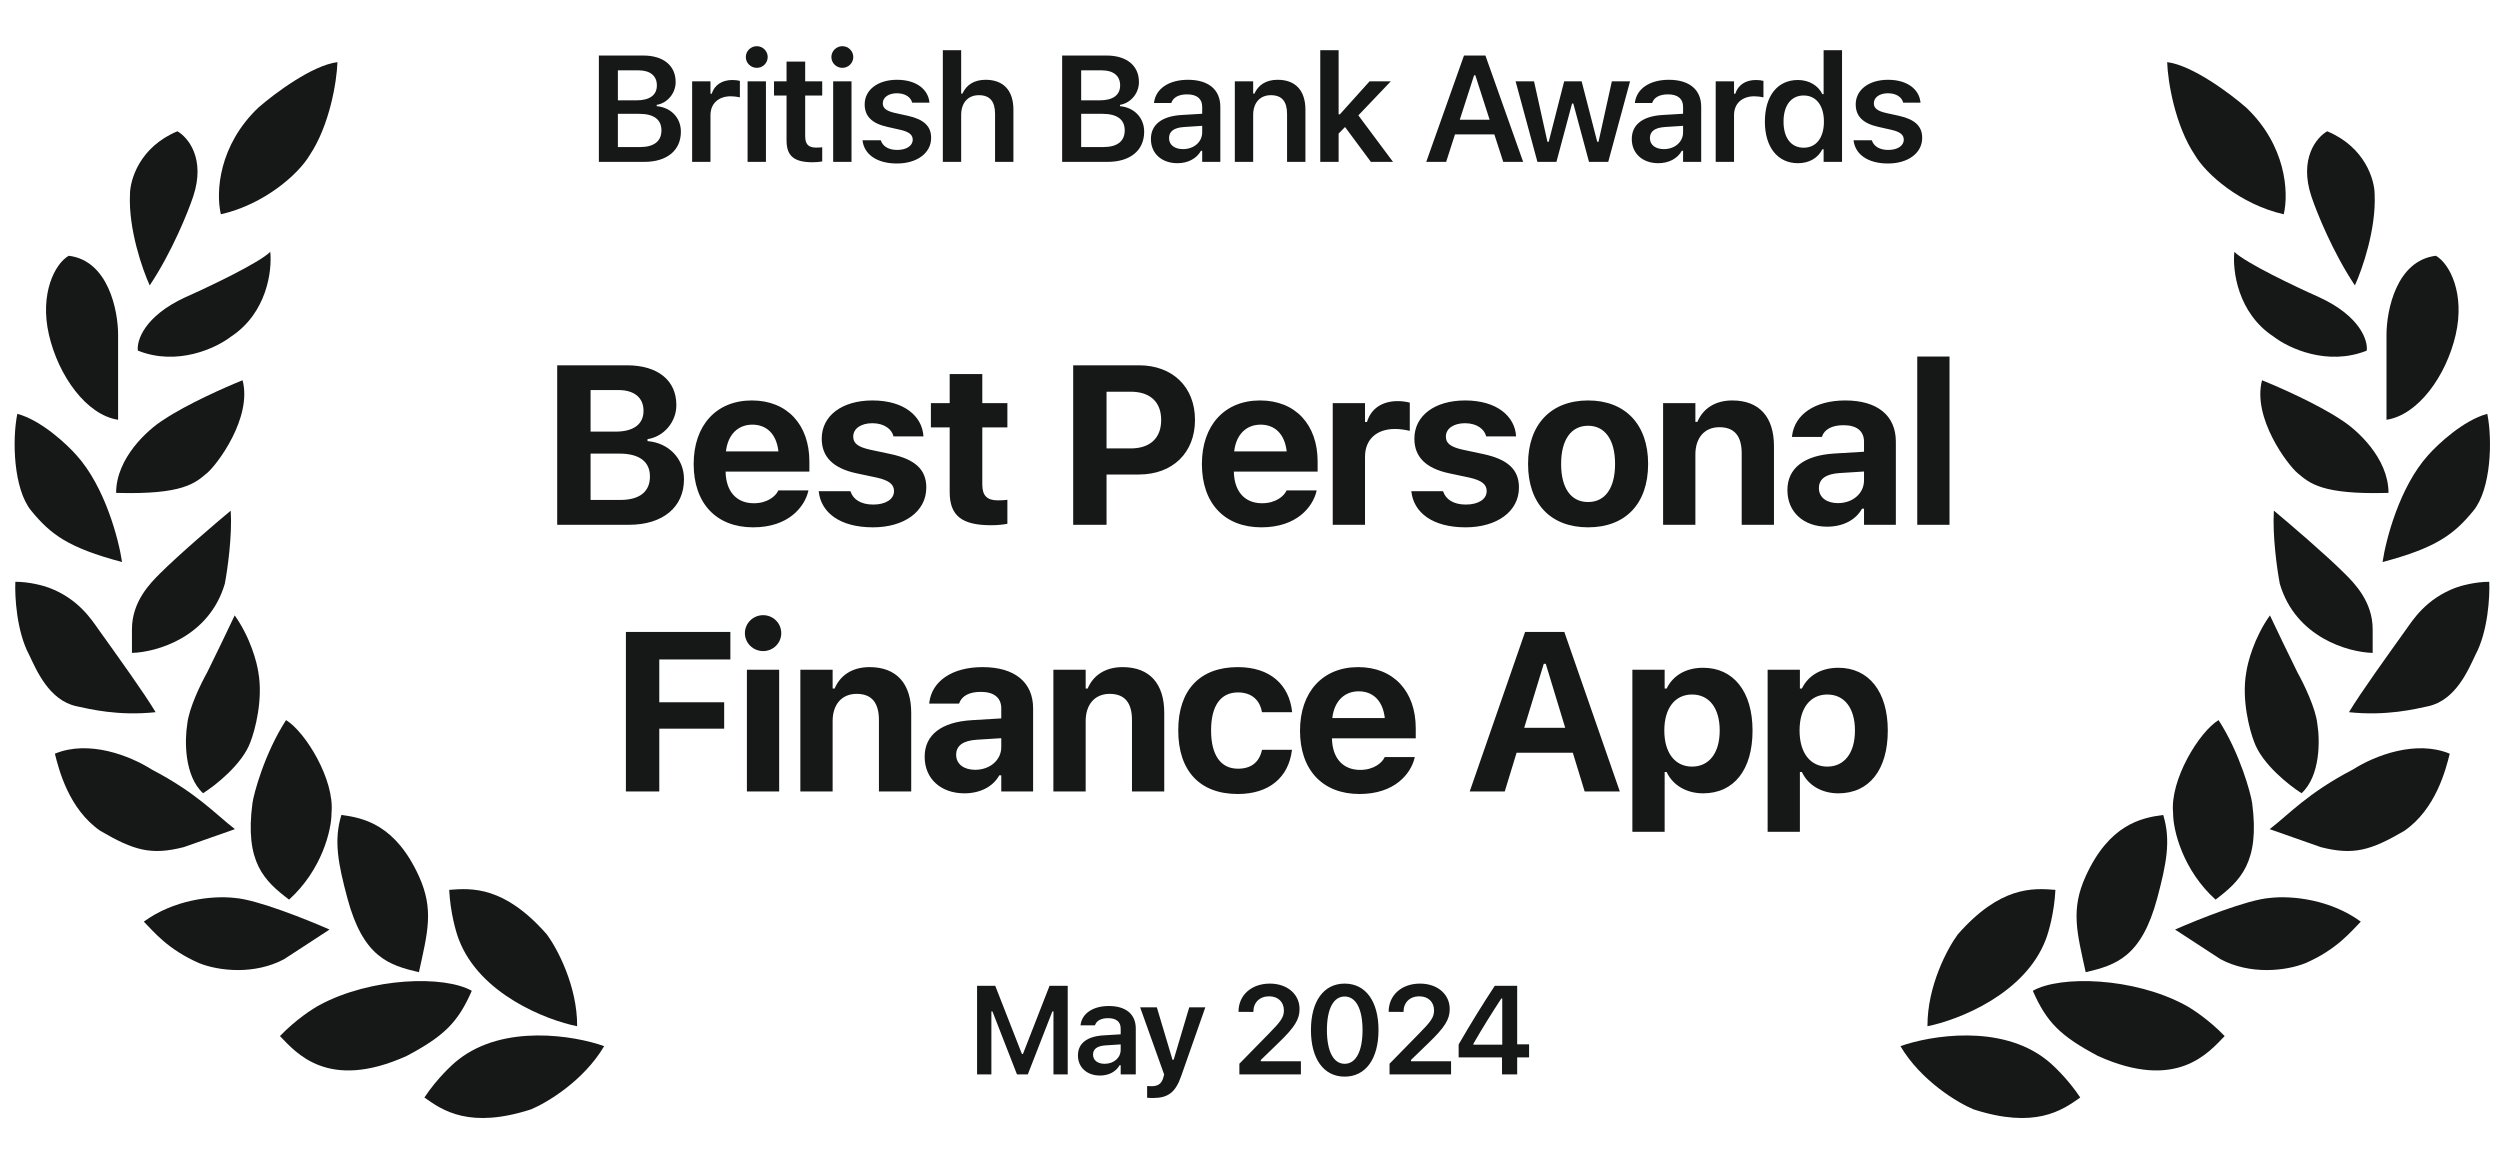
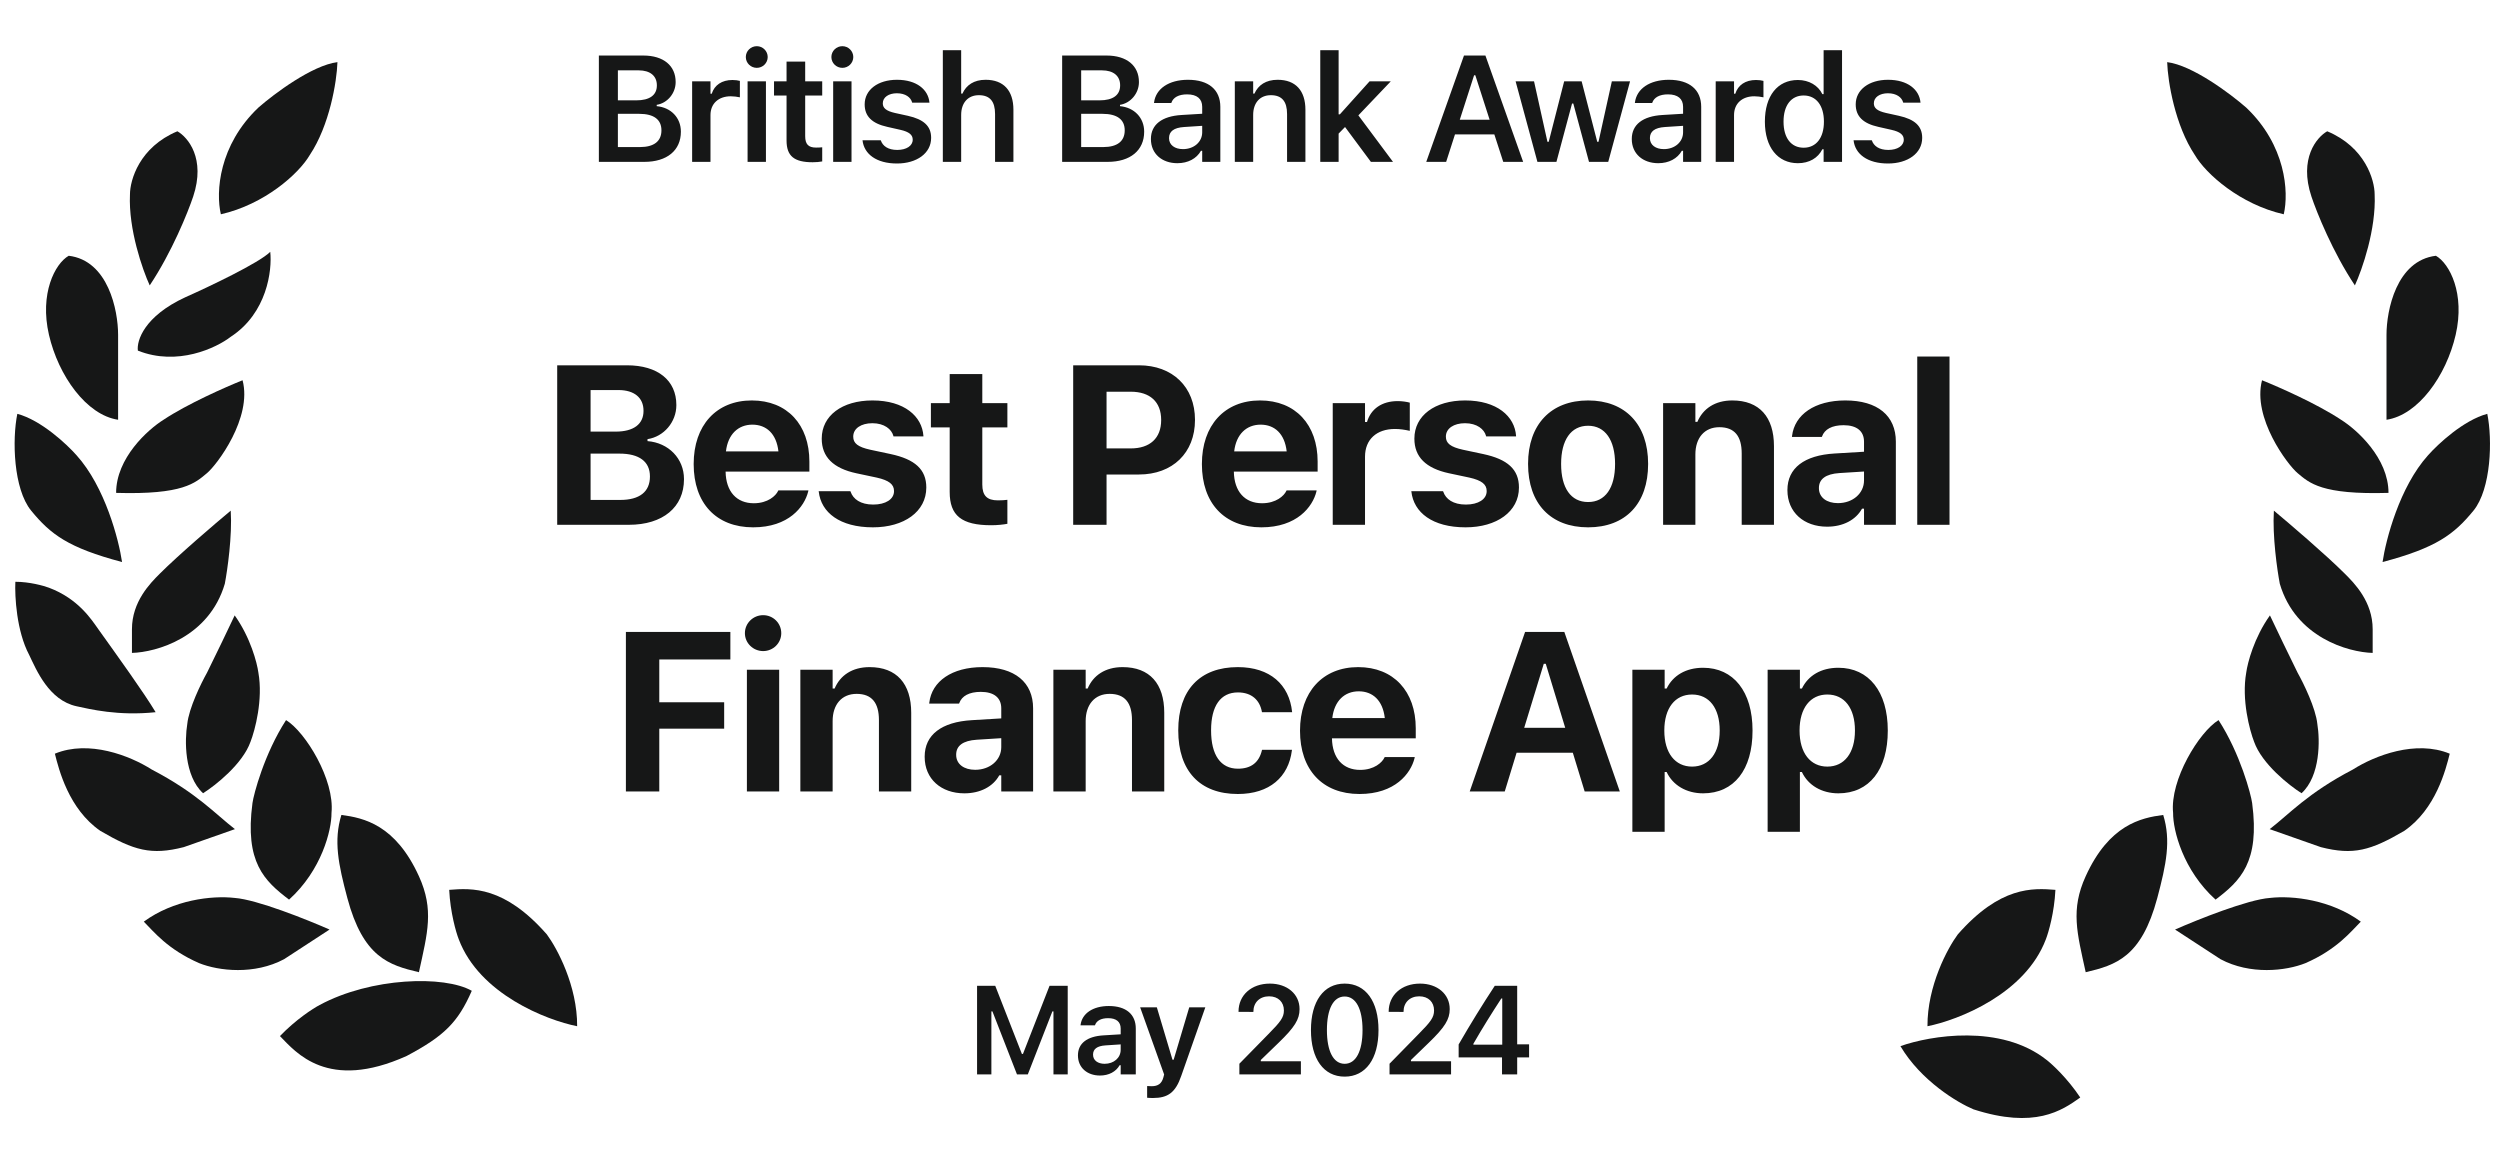
<svg xmlns="http://www.w3.org/2000/svg" width="150" height="69" viewBox="0 0 150 69" fill="none">
  <path d="M33.432 31.488V21.918H37.617C39.474 21.918 40.581 22.826 40.581 24.299V24.312C40.581 25.32 39.832 26.202 38.85 26.348V26.467C40.117 26.567 41.039 27.515 41.039 28.742V28.755C41.039 30.433 39.772 31.488 37.729 31.488H33.432ZM37.106 23.403H35.435V25.897H36.94C38.021 25.897 38.611 25.446 38.611 24.657V24.643C38.611 23.867 38.061 23.403 37.106 23.403ZM37.172 27.217H35.435V29.996H37.219C38.373 29.996 38.996 29.505 38.996 28.596V28.583C38.996 27.694 38.353 27.217 37.172 27.217ZM45.188 31.64C42.966 31.64 41.62 30.188 41.62 27.847V27.84C41.62 25.519 42.979 24.027 45.108 24.027C47.237 24.027 48.563 25.486 48.563 27.694V28.298H43.536C43.556 29.498 44.2 30.195 45.228 30.195C46.077 30.195 46.547 29.744 46.68 29.465L46.7 29.425H48.504L48.491 29.491C48.265 30.407 47.323 31.64 45.188 31.64ZM45.141 25.479C44.299 25.479 43.676 26.049 43.556 27.084H46.706C46.587 26.023 45.984 25.479 45.141 25.479ZM52.374 31.64C50.391 31.64 49.264 30.752 49.125 29.498L49.118 29.472H51.021L51.035 29.498C51.187 29.949 51.632 30.274 52.394 30.274C53.137 30.274 53.641 29.956 53.641 29.472V29.458C53.641 29.067 53.349 28.822 52.606 28.656L51.386 28.397C49.993 28.099 49.304 27.416 49.304 26.321V26.315C49.304 24.942 50.524 24.027 52.348 24.027C54.264 24.027 55.326 24.982 55.405 26.156V26.182H53.608L53.601 26.149C53.495 25.758 53.064 25.393 52.341 25.393C51.671 25.393 51.194 25.705 51.194 26.195V26.202C51.194 26.593 51.466 26.819 52.222 26.985L53.435 27.243C54.895 27.555 55.578 28.165 55.578 29.246V29.253C55.578 30.699 54.245 31.64 52.374 31.64ZM59.475 31.514C57.697 31.514 56.981 30.937 56.981 29.518V25.645H55.854V24.186H56.981V22.442H58.938V24.186H60.443V25.645H58.938V29.074C58.938 29.73 59.216 30.022 59.873 30.022C60.125 30.022 60.257 30.009 60.443 29.989V31.428C60.204 31.474 59.846 31.514 59.475 31.514ZM64.391 31.488V21.918H68.337C70.353 21.918 71.699 23.218 71.699 25.187V25.201C71.699 27.17 70.353 28.47 68.337 28.47H66.393V31.488H64.391ZM67.846 23.503H66.393V26.905H67.846C68.993 26.905 69.67 26.295 69.67 25.207V25.194C69.67 24.106 68.993 23.503 67.846 23.503ZM75.682 31.64C73.461 31.64 72.114 30.188 72.114 27.847V27.84C72.114 25.519 73.474 24.027 75.603 24.027C77.732 24.027 79.058 25.486 79.058 27.694V28.298H74.031C74.051 29.498 74.694 30.195 75.722 30.195C76.571 30.195 77.042 29.744 77.175 29.465L77.195 29.425H78.998L78.985 29.491C78.76 30.407 77.818 31.64 75.682 31.64ZM75.636 25.479C74.794 25.479 74.17 26.049 74.051 27.084H77.201C77.082 26.023 76.478 25.479 75.636 25.479ZM79.964 31.488V24.186H81.901V25.32H82.02C82.252 24.531 82.915 24.066 83.864 24.066C84.122 24.066 84.394 24.106 84.587 24.159V25.851C84.295 25.784 83.996 25.738 83.698 25.738C82.597 25.738 81.901 26.368 81.901 27.402V31.488H79.964ZM87.933 31.64C85.95 31.64 84.823 30.752 84.683 29.498L84.677 29.472H86.58L86.594 29.498C86.746 29.949 87.19 30.274 87.953 30.274C88.696 30.274 89.2 29.956 89.2 29.472V29.458C89.2 29.067 88.908 28.822 88.165 28.656L86.945 28.397C85.552 28.099 84.863 27.416 84.863 26.321V26.315C84.863 24.942 86.083 24.027 87.907 24.027C89.823 24.027 90.885 24.982 90.964 26.156V26.182H89.167L89.16 26.149C89.054 25.758 88.623 25.393 87.9 25.393C87.23 25.393 86.753 25.705 86.753 26.195V26.202C86.753 26.593 87.025 26.819 87.781 26.985L88.994 27.243C90.454 27.555 91.137 28.165 91.137 29.246V29.253C91.137 30.699 89.803 31.64 87.933 31.64ZM95.286 31.64C93.037 31.64 91.684 30.214 91.684 27.84V27.827C91.684 25.472 93.057 24.027 95.286 24.027C97.514 24.027 98.887 25.466 98.887 27.827V27.84C98.887 30.221 97.534 31.64 95.286 31.64ZM95.286 30.122C96.314 30.122 96.904 29.279 96.904 27.84V27.827C96.904 26.401 96.307 25.545 95.286 25.545C94.258 25.545 93.667 26.401 93.667 27.827V27.84C93.667 29.279 94.251 30.122 95.286 30.122ZM99.786 31.488V24.186H101.723V25.313H101.842C102.174 24.524 102.897 24.027 103.938 24.027C105.563 24.027 106.438 25.021 106.438 26.766V31.488H104.502V27.203C104.502 26.175 104.077 25.632 103.162 25.632C102.267 25.632 101.723 26.275 101.723 27.263V31.488H99.786ZM109.626 31.601C108.233 31.601 107.245 30.738 107.245 29.412V29.399C107.245 28.085 108.259 27.316 110.077 27.21L111.841 27.104V26.5C111.841 25.87 111.41 25.512 110.614 25.512C109.917 25.512 109.473 25.758 109.321 26.189L109.307 26.215H107.517L107.523 26.156C107.676 24.876 108.883 24.027 110.72 24.027C112.657 24.027 113.751 24.942 113.751 26.5V31.488H111.841V30.52H111.721C111.35 31.196 110.581 31.601 109.626 31.601ZM109.135 29.293C109.135 29.85 109.606 30.188 110.276 30.188C111.171 30.188 111.841 29.598 111.841 28.828V28.291L110.368 28.384C109.539 28.437 109.135 28.749 109.135 29.279V29.293ZM115.035 31.488V21.394H116.971V31.488H115.035ZM37.554 47.488V37.918H43.822V39.569H39.557V42.136H43.45V43.721H39.557V47.488H37.554ZM45.789 39.065C45.192 39.065 44.694 38.587 44.694 37.991C44.694 37.387 45.192 36.91 45.789 36.91C46.386 36.91 46.876 37.387 46.876 37.991C46.876 38.587 46.386 39.065 45.789 39.065ZM44.814 47.488V40.186H46.75V47.488H44.814ZM48.021 47.488V40.186H49.958V41.313H50.077C50.409 40.524 51.132 40.027 52.173 40.027C53.798 40.027 54.673 41.022 54.673 42.766V47.488H52.736V43.203C52.736 42.175 52.312 41.632 51.397 41.632C50.501 41.632 49.958 42.275 49.958 43.263V47.488H48.021ZM57.861 47.6C56.468 47.6 55.48 46.738 55.48 45.412V45.399C55.48 44.086 56.494 43.316 58.312 43.21L60.076 43.104V42.5C60.076 41.87 59.645 41.512 58.849 41.512C58.152 41.512 57.708 41.758 57.555 42.189L57.542 42.215H55.751L55.758 42.156C55.911 40.876 57.118 40.027 58.955 40.027C60.891 40.027 61.986 40.942 61.986 42.5V47.488H60.076V46.52H59.956C59.585 47.196 58.816 47.6 57.861 47.6ZM57.37 45.293C57.37 45.85 57.841 46.188 58.51 46.188C59.406 46.188 60.076 45.598 60.076 44.828V44.291L58.603 44.384C57.774 44.437 57.37 44.749 57.37 45.279V45.293ZM63.203 47.488V40.186H65.14V41.313H65.259C65.591 40.524 66.314 40.027 67.355 40.027C68.98 40.027 69.855 41.022 69.855 42.766V47.488H67.919V43.203C67.919 42.175 67.494 41.632 66.579 41.632C65.684 41.632 65.14 42.275 65.14 43.263V47.488H63.203ZM74.27 47.64C71.988 47.64 70.695 46.254 70.695 43.827V43.814C70.695 41.413 71.982 40.027 74.27 40.027C76.206 40.027 77.354 41.081 77.526 42.713V42.733H75.722L75.716 42.719C75.59 42.01 75.105 41.545 74.276 41.545C73.235 41.545 72.665 42.355 72.665 43.814V43.827C72.665 45.306 73.242 46.122 74.276 46.122C75.072 46.122 75.543 45.743 75.716 45.014L75.729 44.987H77.519L77.513 45.027C77.314 46.619 76.173 47.64 74.27 47.64ZM81.569 47.64C79.347 47.64 78.001 46.188 78.001 43.847V43.84C78.001 41.519 79.361 40.027 81.49 40.027C83.618 40.027 84.945 41.486 84.945 43.694V44.298H79.918C79.938 45.498 80.581 46.194 81.609 46.194C82.458 46.194 82.929 45.743 83.061 45.465L83.081 45.425H84.885L84.872 45.492C84.646 46.407 83.705 47.64 81.569 47.64ZM81.523 41.479C80.68 41.479 80.057 42.049 79.938 43.084H83.088C82.968 42.023 82.365 41.479 81.523 41.479ZM88.183 47.488L91.505 37.918H93.86L97.189 47.488H95.08L94.37 45.166H90.995L90.285 47.488H88.183ZM92.626 39.828L91.452 43.668H93.913L92.746 39.828H92.626ZM97.942 49.908V40.186H99.879V41.313H99.998C100.376 40.531 101.152 40.066 102.187 40.066C104.011 40.066 105.152 41.499 105.152 43.827V43.84C105.152 46.188 104.037 47.6 102.187 47.6C101.186 47.6 100.37 47.116 99.998 46.321H99.879V49.908H97.942ZM101.524 45.996C102.545 45.996 103.182 45.18 103.182 43.84V43.827C103.182 42.487 102.552 41.671 101.524 41.671C100.502 41.671 99.859 42.487 99.859 43.827V43.84C99.859 45.18 100.509 45.996 101.524 45.996ZM106.058 49.908V40.186H107.994V41.313H108.114C108.492 40.531 109.267 40.066 110.302 40.066C112.126 40.066 113.267 41.499 113.267 43.827V43.84C113.267 46.188 112.152 47.6 110.302 47.6C109.301 47.6 108.485 47.116 108.114 46.321H107.994V49.908H106.058ZM109.639 45.996C110.66 45.996 111.297 45.18 111.297 43.84V43.827C111.297 42.487 110.667 41.671 109.639 41.671C108.618 41.671 107.974 42.487 107.974 43.827V43.84C107.974 45.18 108.624 45.996 109.639 45.996Z" fill="#161717" />
  <path d="M35.932 9.712V3.332H38.598C39.81 3.332 40.539 3.942 40.539 4.92V4.928C40.539 5.596 40.044 6.189 39.403 6.29V6.37C40.261 6.449 40.853 7.068 40.853 7.895V7.904C40.853 9.023 40.022 9.712 38.66 9.712H35.932ZM38.32 4.221H37.073V6.021H38.174C38.983 6.021 39.412 5.707 39.412 5.127V5.119C39.412 4.553 39.009 4.221 38.32 4.221ZM38.355 6.83H37.073V8.824H38.399C39.239 8.824 39.686 8.474 39.686 7.824V7.816C39.686 7.17 39.226 6.83 38.355 6.83ZM41.528 9.712V4.88H42.629V5.623H42.704C42.868 5.105 43.31 4.8 43.946 4.8C44.114 4.8 44.287 4.822 44.393 4.853V5.839C44.216 5.804 44.035 5.777 43.845 5.777C43.111 5.777 42.629 6.215 42.629 6.905V9.712H41.528ZM45.408 4.071C45.046 4.071 44.749 3.783 44.749 3.421C44.749 3.063 45.046 2.771 45.408 2.771C45.766 2.771 46.062 3.063 46.062 3.421C46.062 3.783 45.766 4.071 45.408 4.071ZM44.855 9.712V4.88H45.956V9.712H44.855ZM48.758 9.735C47.648 9.735 47.193 9.363 47.193 8.43V5.733H46.441V4.88H47.193V3.695H48.311V4.88H49.333V5.733H48.311V8.169C48.311 8.651 48.501 8.855 48.961 8.855C49.116 8.855 49.2 8.85 49.333 8.837V9.686C49.173 9.717 48.97 9.735 48.758 9.735ZM50.542 4.071C50.18 4.071 49.883 3.783 49.883 3.421C49.883 3.063 50.18 2.771 50.542 2.771C50.9 2.771 51.197 3.063 51.197 3.421C51.197 3.783 50.9 4.071 50.542 4.071ZM49.99 9.712V4.88H51.091V9.712H49.99ZM53.817 9.81C52.588 9.81 51.845 9.244 51.752 8.426V8.417H52.844L52.849 8.426C52.964 8.762 53.286 8.996 53.834 8.996C54.383 8.996 54.763 8.749 54.763 8.386V8.377C54.763 8.094 54.551 7.908 54.02 7.789L53.238 7.612C52.318 7.409 51.88 6.976 51.88 6.264V6.259C51.88 5.388 52.676 4.787 53.817 4.787C54.993 4.787 55.696 5.371 55.767 6.153V6.162H54.732L54.728 6.149C54.648 5.844 54.33 5.596 53.812 5.596C53.322 5.596 52.968 5.835 52.968 6.197V6.202C52.968 6.485 53.171 6.657 53.693 6.777L54.476 6.949C55.422 7.161 55.868 7.564 55.868 8.267V8.275C55.868 9.195 55.006 9.81 53.817 9.81ZM56.57 9.712V3.01H57.67V5.618H57.746C57.976 5.101 58.44 4.787 59.138 4.787C60.217 4.787 60.805 5.437 60.805 6.586V9.712H59.704V6.843C59.704 6.091 59.399 5.711 58.732 5.711C58.077 5.711 57.67 6.171 57.67 6.896V9.712H56.57ZM63.729 9.712V3.332H66.395C67.606 3.332 68.336 3.942 68.336 4.92V4.928C68.336 5.596 67.841 6.189 67.2 6.29V6.37C68.057 6.449 68.65 7.068 68.65 7.895V7.904C68.65 9.023 67.819 9.712 66.457 9.712H63.729ZM66.116 4.221H64.87V6.021H65.97C66.779 6.021 67.208 5.707 67.208 5.127V5.119C67.208 4.553 66.806 4.221 66.116 4.221ZM66.152 6.83H64.87V8.824H66.196C67.036 8.824 67.483 8.474 67.483 7.824V7.816C67.483 7.17 67.023 6.83 66.152 6.83ZM70.642 9.792C69.722 9.792 69.055 9.226 69.055 8.346V8.337C69.055 7.475 69.714 6.971 70.89 6.9L72.132 6.825V6.41C72.132 5.928 71.818 5.662 71.226 5.662C70.722 5.662 70.394 5.844 70.284 6.162L70.279 6.18H69.24L69.245 6.14C69.351 5.326 70.129 4.787 71.279 4.787C72.521 4.787 73.22 5.388 73.22 6.41V9.712H72.132V9.049H72.057C71.792 9.518 71.279 9.792 70.642 9.792ZM70.142 8.293C70.142 8.704 70.492 8.947 70.978 8.947C71.641 8.947 72.132 8.514 72.132 7.939V7.55L71.044 7.621C70.43 7.661 70.142 7.886 70.142 8.284V8.293ZM74.089 9.712V4.88H75.19V5.618H75.265C75.495 5.101 75.959 4.787 76.658 4.787C77.737 4.787 78.325 5.437 78.325 6.586V9.712H77.224V6.843C77.224 6.091 76.919 5.711 76.251 5.711C75.597 5.711 75.19 6.171 75.19 6.896V9.712H74.089ZM79.216 9.712V3.01H80.317V6.861H80.392L82.174 4.88H83.447L81.502 6.922L83.58 9.712H82.254L80.702 7.621L80.317 8.015V9.712H79.216ZM85.575 9.712L87.839 3.332H89.125L91.389 9.712H90.195L89.66 8.063H87.299L86.769 9.712H85.575ZM88.445 4.517L87.587 7.183H89.377L88.52 4.517H88.445ZM92.245 9.712L90.936 4.88H92.042L92.847 8.51H92.922L93.85 4.88H94.898L95.835 8.51H95.91L96.711 4.88H97.803L96.494 9.712H95.34L94.398 6.211H94.323L93.386 9.712H92.245ZM99.495 9.792C98.575 9.792 97.907 9.226 97.907 8.346V8.337C97.907 7.475 98.566 6.971 99.742 6.9L100.985 6.825V6.41C100.985 5.928 100.671 5.662 100.078 5.662C99.574 5.662 99.247 5.844 99.136 6.162L99.132 6.18H98.093L98.097 6.14C98.204 5.326 98.982 4.787 100.131 4.787C101.374 4.787 102.072 5.388 102.072 6.41V9.712H100.985V9.049H100.909C100.644 9.518 100.131 9.792 99.495 9.792ZM98.995 8.293C98.995 8.704 99.344 8.947 99.831 8.947C100.494 8.947 100.985 8.514 100.985 7.939V7.55L99.897 7.621C99.282 7.661 98.995 7.886 98.995 8.284V8.293ZM102.942 9.712V4.88H104.042V5.623H104.118C104.281 5.105 104.723 4.8 105.36 4.8C105.528 4.8 105.7 4.822 105.807 4.853V5.839C105.63 5.804 105.448 5.777 105.258 5.777C104.524 5.777 104.042 6.215 104.042 6.905V9.712H102.942ZM107.874 9.792C106.663 9.792 105.893 8.833 105.893 7.303V7.294C105.893 5.755 106.649 4.8 107.874 4.8C108.537 4.8 109.09 5.127 109.342 5.649H109.417V3.01H110.522V9.712H109.417V8.956H109.342C109.077 9.482 108.555 9.792 107.874 9.792ZM108.219 8.863C108.971 8.863 109.435 8.271 109.435 7.303V7.294C109.435 6.326 108.966 5.729 108.219 5.729C107.472 5.729 107.012 6.321 107.012 7.294V7.303C107.012 8.275 107.467 8.863 108.219 8.863ZM113.28 9.81C112.051 9.81 111.308 9.244 111.215 8.426V8.417H112.307L112.311 8.426C112.426 8.762 112.749 8.996 113.297 8.996C113.846 8.996 114.226 8.749 114.226 8.386V8.377C114.226 8.094 114.014 7.908 113.483 7.789L112.7 7.612C111.781 7.409 111.343 6.976 111.343 6.264V6.259C111.343 5.388 112.139 4.787 113.28 4.787C114.456 4.787 115.159 5.371 115.23 6.153V6.162H114.195L114.19 6.149C114.111 5.844 113.793 5.596 113.275 5.596C112.784 5.596 112.431 5.835 112.431 6.197V6.202C112.431 6.485 112.634 6.657 113.156 6.777L113.938 6.949C114.885 7.161 115.331 7.564 115.331 8.267V8.275C115.331 9.195 114.469 9.81 113.28 9.81Z" fill="#161717" />
  <path d="M58.624 64.465V59.149H59.715L61.314 63.238H61.377L62.972 59.149H64.063V64.465H63.208V60.685H63.142L61.668 64.465H61.019L59.546 60.685H59.483V64.465H58.624ZM65.999 64.532C65.233 64.532 64.677 64.06 64.677 63.327V63.319C64.677 62.601 65.226 62.181 66.206 62.122L67.241 62.059V61.713C67.241 61.311 66.98 61.09 66.486 61.09C66.066 61.09 65.793 61.241 65.701 61.507L65.697 61.521H64.831L64.835 61.488C64.924 60.81 65.572 60.361 66.53 60.361C67.565 60.361 68.147 60.862 68.147 61.713V64.465H67.241V63.913H67.178C66.957 64.303 66.53 64.532 65.999 64.532ZM65.583 63.283C65.583 63.625 65.874 63.828 66.279 63.828C66.832 63.828 67.241 63.467 67.241 62.988V62.664L66.335 62.723C65.823 62.756 65.583 62.944 65.583 63.275V63.283ZM69.178 65.88C69.067 65.88 68.938 65.876 68.828 65.865V65.162C68.901 65.169 69.004 65.173 69.1 65.173C69.476 65.173 69.701 65.018 69.8 64.653L69.848 64.469L68.408 60.438H69.41L70.349 63.585H70.419L71.355 60.438H72.32L70.876 64.55C70.53 65.56 70.069 65.88 69.178 65.88ZM74.362 64.465V63.824L76.109 62.041C76.831 61.311 77.034 61.042 77.034 60.633V60.622C77.034 60.132 76.698 59.779 76.146 59.779C75.582 59.779 75.203 60.151 75.203 60.7L75.199 60.715L74.315 60.711L74.311 60.7C74.311 59.709 75.085 59.016 76.194 59.016C77.229 59.016 77.973 59.646 77.973 60.541V60.552C77.973 61.157 77.682 61.636 76.713 62.568L75.648 63.599V63.677H78.054V64.465H74.362ZM80.68 64.598C79.416 64.598 78.657 63.526 78.657 61.809V61.801C78.657 60.084 79.416 59.016 80.68 59.016C81.944 59.016 82.71 60.084 82.71 61.801V61.809C82.71 63.526 81.944 64.598 80.68 64.598ZM80.68 63.828C81.358 63.828 81.752 63.069 81.752 61.809V61.801C81.752 60.541 81.358 59.79 80.68 59.79C80.002 59.79 79.615 60.541 79.615 61.801V61.809C79.615 63.069 80.002 63.828 80.68 63.828ZM83.372 64.465V63.824L85.118 62.041C85.841 61.311 86.043 61.042 86.043 60.633V60.622C86.043 60.132 85.708 59.779 85.155 59.779C84.591 59.779 84.212 60.151 84.212 60.7L84.208 60.715L83.324 60.711L83.32 60.7C83.32 59.709 84.094 59.016 85.203 59.016C86.238 59.016 86.983 59.646 86.983 60.541V60.552C86.983 61.157 86.692 61.636 85.723 62.568L84.658 63.599V63.677H87.064V64.465H83.372ZM90.121 64.465V63.445H87.519V62.667C88.208 61.47 88.963 60.247 89.686 59.149H91.031V62.66H91.745V63.445H91.031V64.465H90.121ZM88.403 62.682H90.135V59.908H90.08C89.535 60.74 88.919 61.724 88.403 62.627V62.682Z" fill="#161717" />
  <path d="M122.799 63.598C120.049 61.416 115.805 62.136 114.026 62.768C115.259 64.855 117.464 66.167 118.413 66.562C122.088 67.747 123.708 66.641 124.815 65.85C124.056 64.712 123.155 63.874 122.799 63.598Z" fill="#161717" />
-   <path d="M131.101 60.301C128.01 58.635 123.609 58.514 121.969 59.448C122.799 61.345 123.629 62.165 125.881 63.36C130.623 65.494 132.529 63.137 133.48 62.165C132.533 61.178 131.499 60.511 131.101 60.301Z" fill="#161717" />
  <path d="M122.751 56.359C121.51 59.643 117.499 61.204 115.648 61.574C115.635 59.15 116.854 56.893 117.465 56.067C120.011 53.163 121.969 53.281 123.325 53.391C123.258 54.758 122.914 55.939 122.751 56.359Z" fill="#161717" />
  <path d="M129.438 53.877C128.489 57.433 126.948 57.907 125.142 58.333C124.625 55.965 124.223 54.588 125.142 52.573C126.546 49.49 128.445 49.072 129.793 48.897C130.268 50.439 129.975 51.861 129.438 53.877Z" fill="#161717" />
  <path d="M135.129 48.186C135.602 51.742 134.412 52.855 132.934 53.977C130.979 52.217 130.376 49.806 130.386 48.778C130.185 46.793 131.951 43.913 133.113 43.206C134.417 45.222 135.059 47.666 135.129 48.186Z" fill="#161717" />
  <path d="M136.195 53.876C134.867 53.971 131.848 55.18 130.504 55.773L133.231 57.551C135.009 58.5 137.143 58.263 138.329 57.788C140.226 56.959 141.056 55.892 141.648 55.299C139.87 53.995 137.578 53.718 136.195 53.876Z" fill="#161717" />
  <path d="M141.175 46.17C138.448 47.593 137.346 48.854 136.181 49.749L139.252 50.829C141.205 51.328 142.242 51.031 144.261 49.849C146.154 48.541 146.747 46.17 146.984 45.222C144.947 44.377 142.479 45.34 141.175 46.17Z" fill="#161717" />
  <path d="M137.856 40.362C137.382 39.414 136.552 37.675 136.196 36.924C135.248 38.252 134.852 39.769 134.773 40.362C134.489 41.974 134.971 43.8 135.248 44.511C135.722 45.839 137.342 47.12 138.093 47.594C139.231 46.551 139.199 44.393 139.041 43.444C138.946 42.496 138.211 40.994 137.856 40.362Z" fill="#161717" />
-   <path d="M144.376 37.753C143.191 39.413 141.649 41.547 140.938 42.732C143.191 42.969 144.894 42.545 145.68 42.377C147.34 42.021 148.091 40.203 148.525 39.294C149.284 37.872 149.395 35.777 149.355 34.908C148.502 34.908 147.656 35.145 147.34 35.263C145.562 35.93 144.771 37.2 144.376 37.753Z" fill="#161717" />
  <path d="M136.788 35.025C137.737 38.25 140.898 39.135 142.36 39.175V37.752C142.36 36.092 141.254 34.986 140.701 34.433C139.562 33.294 137.381 31.429 136.433 30.639C136.338 32.156 136.63 34.196 136.788 35.025Z" fill="#161717" />
  <path d="M145.68 27.32C143.973 29.217 143.151 32.378 142.954 33.722C146.178 32.868 147.243 32.062 148.407 30.64C149.474 29.335 149.553 26.372 149.237 24.83C147.814 25.21 146.273 26.648 145.68 27.32Z" fill="#161717" />
  <path d="M140.465 25.187C139.042 24.238 136.71 23.211 135.722 22.816C135.13 25.068 137.257 27.888 137.856 28.388C138.567 28.98 139.279 29.692 143.31 29.573C143.31 27.487 141.413 25.779 140.465 25.187Z" fill="#161717" />
  <path d="M143.19 20.089V25.186C145.087 24.902 146.771 22.555 147.34 20.089C147.909 17.623 146.984 15.821 146.154 15.346C143.783 15.631 143.19 18.626 143.19 20.089Z" fill="#161717" />
-   <path d="M139.159 17.837C141.625 18.975 142.083 20.445 142.004 21.038C139.633 21.986 137.302 20.88 136.432 20.208C134.251 18.785 133.943 16.216 134.061 15.11C134.725 15.774 137.736 17.204 139.159 17.837Z" fill="#161717" />
  <path d="M142.479 11.671C142.573 13.757 141.728 16.176 141.293 17.124C139.965 15.132 139.001 12.738 138.685 11.789C137.926 9.513 139.001 8.233 139.633 7.877C141.909 8.825 142.479 10.801 142.479 11.671Z" fill="#161717" />
  <path d="M134.772 6.455C137.144 8.708 137.341 11.513 137.025 12.857C134.417 12.264 132.362 10.446 131.69 9.3C130.504 7.522 130.07 4.914 130.03 3.728C131.548 3.918 133.824 5.625 134.772 6.455Z" fill="#161717" />
-   <path d="M27.478 63.598C30.228 61.416 34.473 62.136 36.251 62.768C35.018 64.854 32.813 66.166 31.864 66.561C28.189 67.747 26.569 66.641 25.463 65.85C26.221 64.712 27.122 63.874 27.478 63.598Z" fill="#161717" />
  <path d="M19.176 60.301C22.266 58.635 26.668 58.514 28.307 59.448C27.478 61.345 26.648 62.165 24.395 63.36C19.653 65.494 17.748 63.137 16.797 62.165C17.743 61.178 18.777 60.511 19.176 60.301Z" fill="#161717" />
  <path d="M27.526 56.359C28.767 59.643 32.778 61.204 34.629 61.574C34.642 59.15 33.423 56.892 32.812 56.066C30.266 53.163 28.307 53.281 26.952 53.391C27.019 54.757 27.362 55.939 27.526 56.359Z" fill="#161717" />
  <path d="M20.839 53.876C21.787 57.433 23.328 57.907 25.135 58.333C25.652 55.965 26.053 54.587 25.135 52.572C23.731 49.49 21.832 49.071 20.483 48.897C20.009 50.438 20.301 51.861 20.839 53.876Z" fill="#161717" />
  <path d="M15.148 48.186C14.674 51.742 15.864 52.855 17.343 53.977C19.297 52.217 19.9 49.806 19.89 48.778C20.092 46.793 18.325 43.913 17.163 43.206C15.859 45.222 15.217 47.666 15.148 48.186Z" fill="#161717" />
  <path d="M14.081 53.876C15.409 53.971 18.428 55.18 19.772 55.773L17.045 57.551C15.267 58.5 13.133 58.263 11.947 57.788C10.051 56.959 9.221 55.892 8.628 55.299C10.406 53.995 12.698 53.718 14.081 53.876Z" fill="#161717" />
  <path d="M9.102 46.17C11.829 47.592 12.931 48.853 14.096 49.748L11.025 50.828C9.072 51.328 8.035 51.03 6.016 49.849C4.123 48.541 3.53 46.17 3.293 45.221C5.33 44.377 7.798 45.34 9.102 46.17Z" fill="#161717" />
  <path d="M12.421 40.362C12.895 39.414 13.725 37.675 14.081 36.924C15.029 38.252 15.424 39.769 15.504 40.362C15.788 41.974 15.306 43.8 15.029 44.511C14.555 45.839 12.935 47.12 12.184 47.594C11.046 46.551 11.078 44.393 11.236 43.444C11.33 42.496 12.065 40.994 12.421 40.362Z" fill="#161717" />
  <path d="M5.9 37.752C7.085 39.412 8.627 41.546 9.338 42.732C7.085 42.969 5.382 42.545 4.596 42.376C2.936 42.02 2.185 40.203 1.75 39.294C0.992 37.871 0.881 35.777 0.921 34.907C1.774 34.907 2.62 35.144 2.936 35.263C4.714 35.93 5.505 37.199 5.9 37.752Z" fill="#161717" />
  <path d="M13.489 35.025C12.54 38.25 9.379 39.135 7.917 39.175V37.752C7.917 36.092 9.023 34.986 9.576 34.432C10.714 33.294 12.896 31.429 13.844 30.639C13.939 32.156 13.647 34.195 13.489 35.025Z" fill="#161717" />
  <path d="M4.596 27.32C6.304 29.217 7.126 32.378 7.323 33.722C4.099 32.868 3.034 32.062 1.87 30.639C0.803 29.335 0.724 26.371 1.04 24.83C2.463 25.209 4.004 26.648 4.596 27.32Z" fill="#161717" />
  <path d="M9.812 25.186C11.235 24.238 13.566 23.21 14.554 22.815C15.147 25.068 13.02 27.887 12.42 28.387C11.709 28.98 10.998 29.691 6.967 29.573C6.967 27.486 8.863 25.779 9.812 25.186Z" fill="#161717" />
  <path d="M7.086 20.088V25.186C5.19 24.902 3.506 22.554 2.937 20.088C2.368 17.622 3.293 15.82 4.123 15.346C6.494 15.631 7.086 18.626 7.086 20.088Z" fill="#161717" />
  <path d="M11.118 17.836C8.652 18.974 8.193 20.445 8.272 21.037C10.643 21.986 12.975 20.879 13.845 20.207C16.026 18.785 16.334 16.216 16.215 15.11C15.552 15.774 12.54 17.204 11.118 17.836Z" fill="#161717" />
  <path d="M7.798 11.671C7.703 13.757 8.549 16.176 8.983 17.124C10.311 15.132 11.275 12.738 11.592 11.789C12.35 9.513 11.275 8.233 10.643 7.877C8.367 8.825 7.798 10.801 7.798 11.671Z" fill="#161717" />
  <path d="M15.504 6.455C13.133 8.707 12.936 11.513 13.252 12.857C15.86 12.264 17.915 10.446 18.587 9.3C19.772 7.522 20.207 4.914 20.247 3.728C18.729 3.918 16.453 5.625 15.504 6.455Z" fill="#161717" />
</svg>